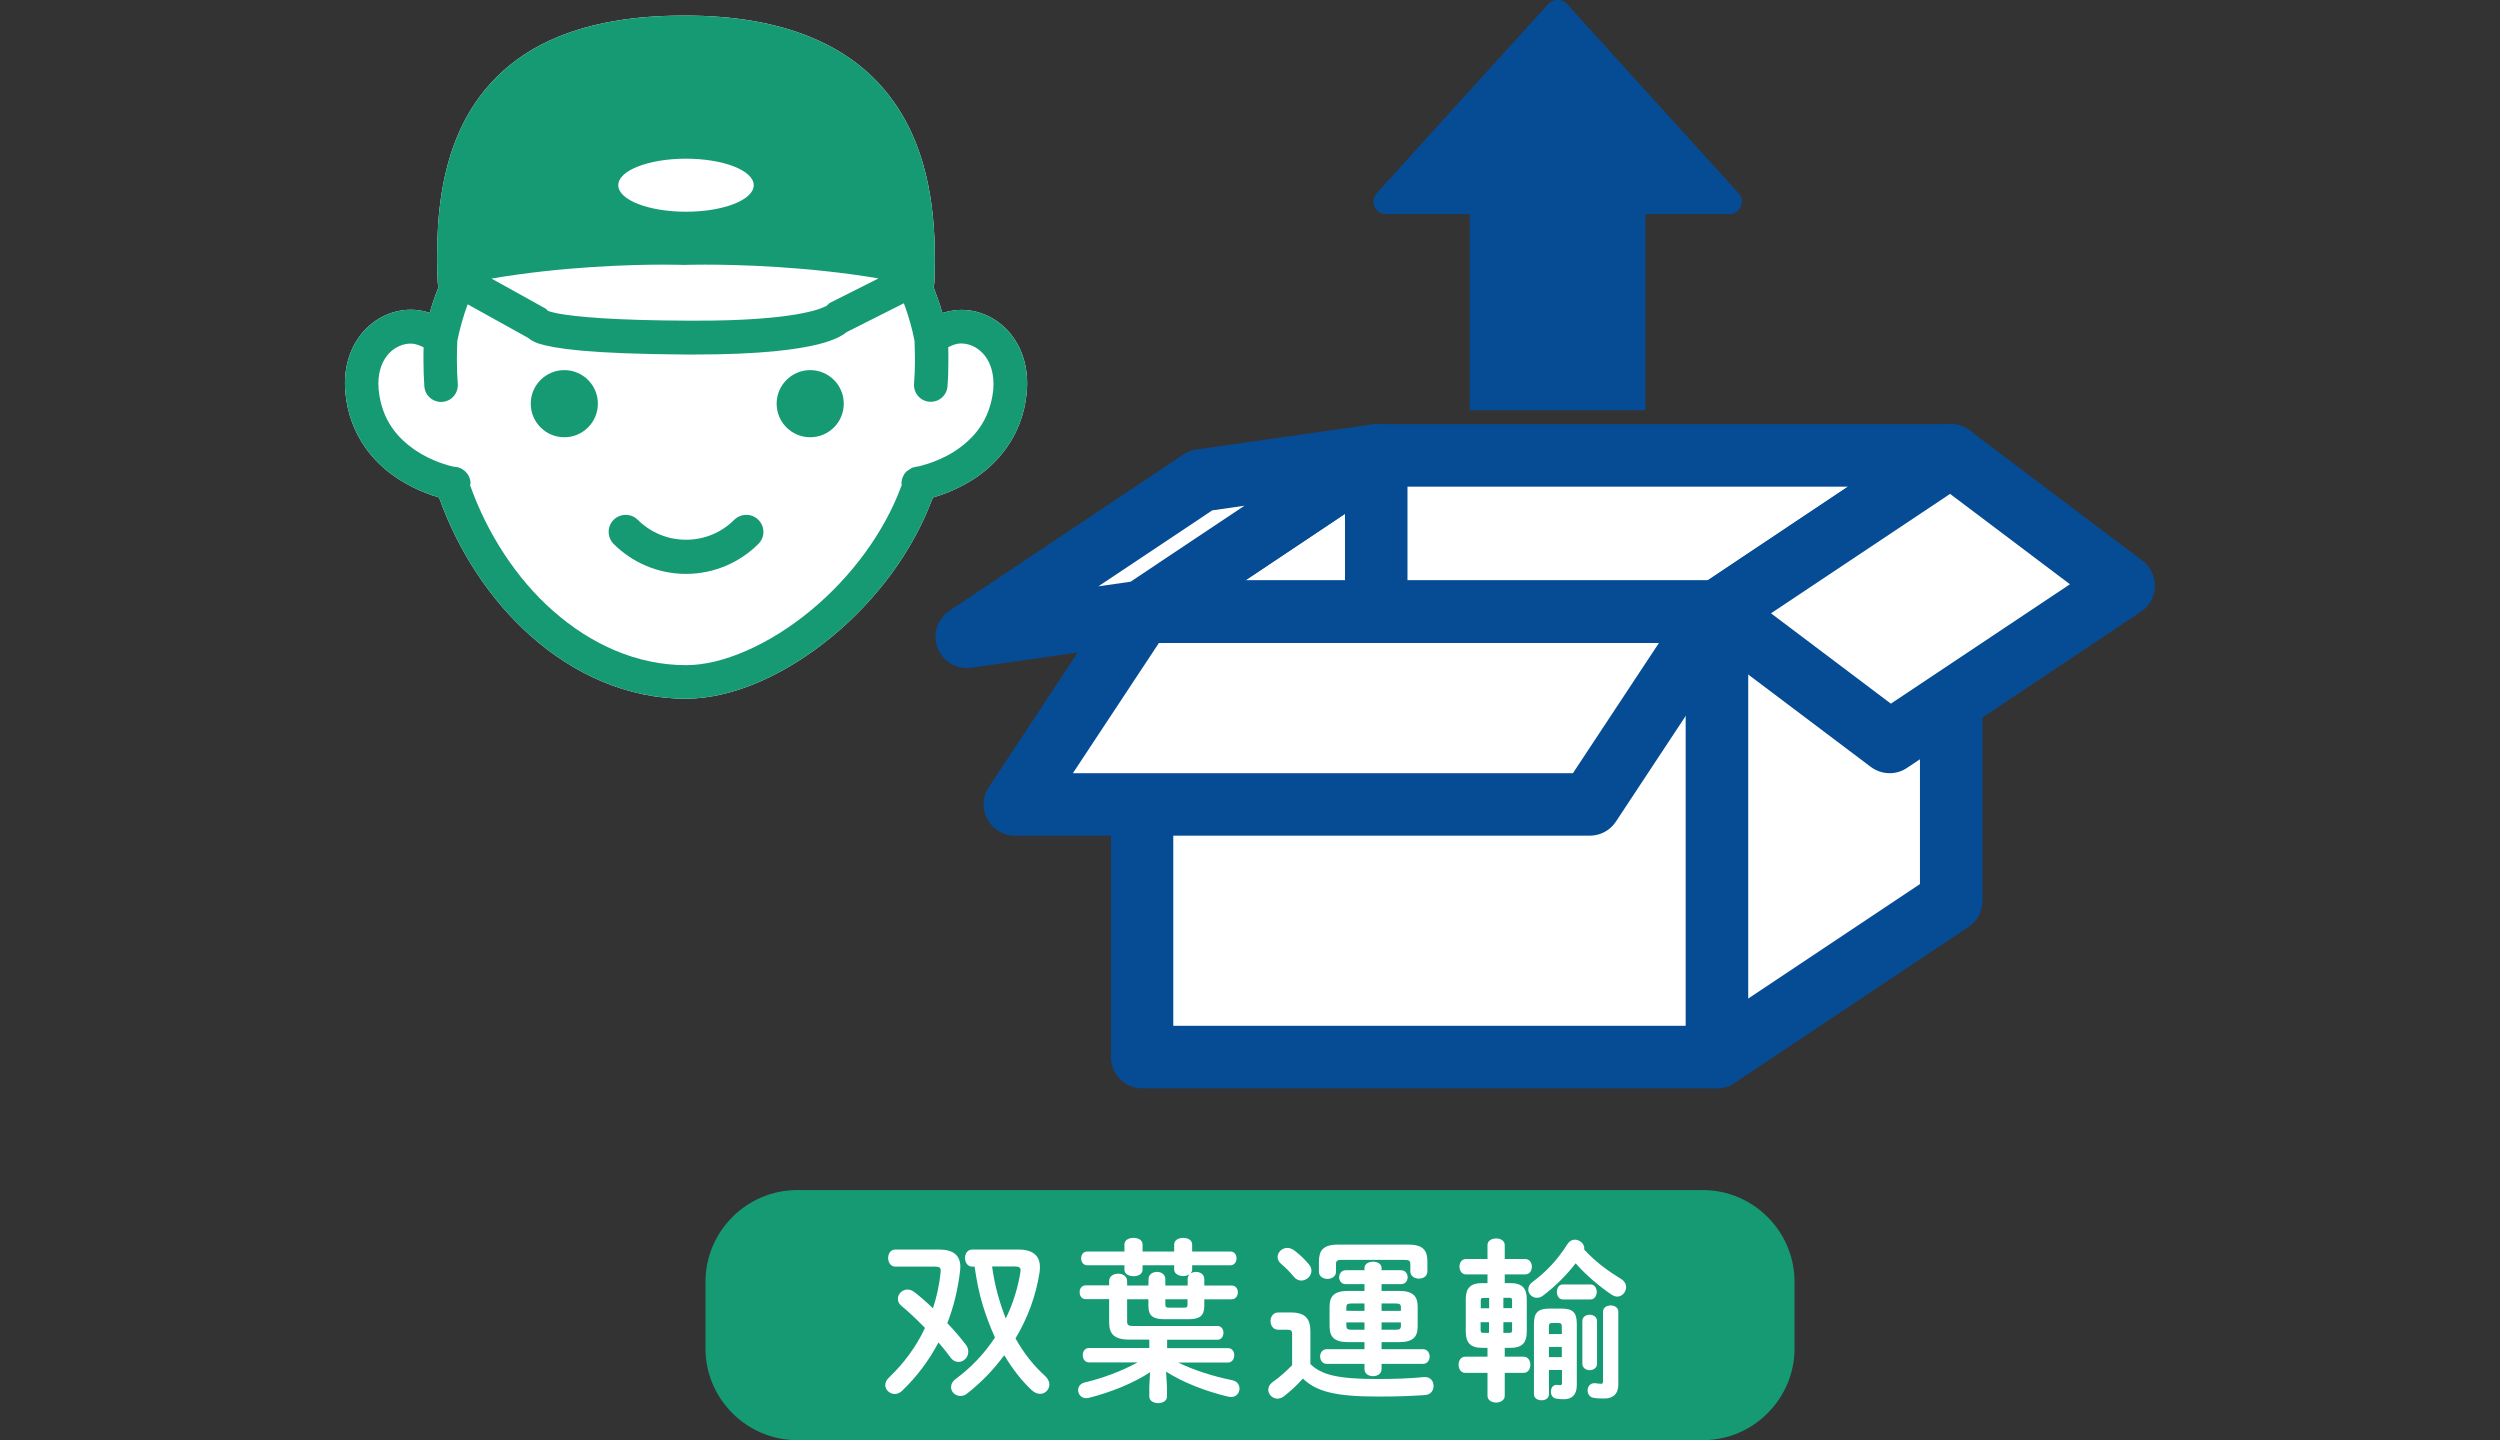
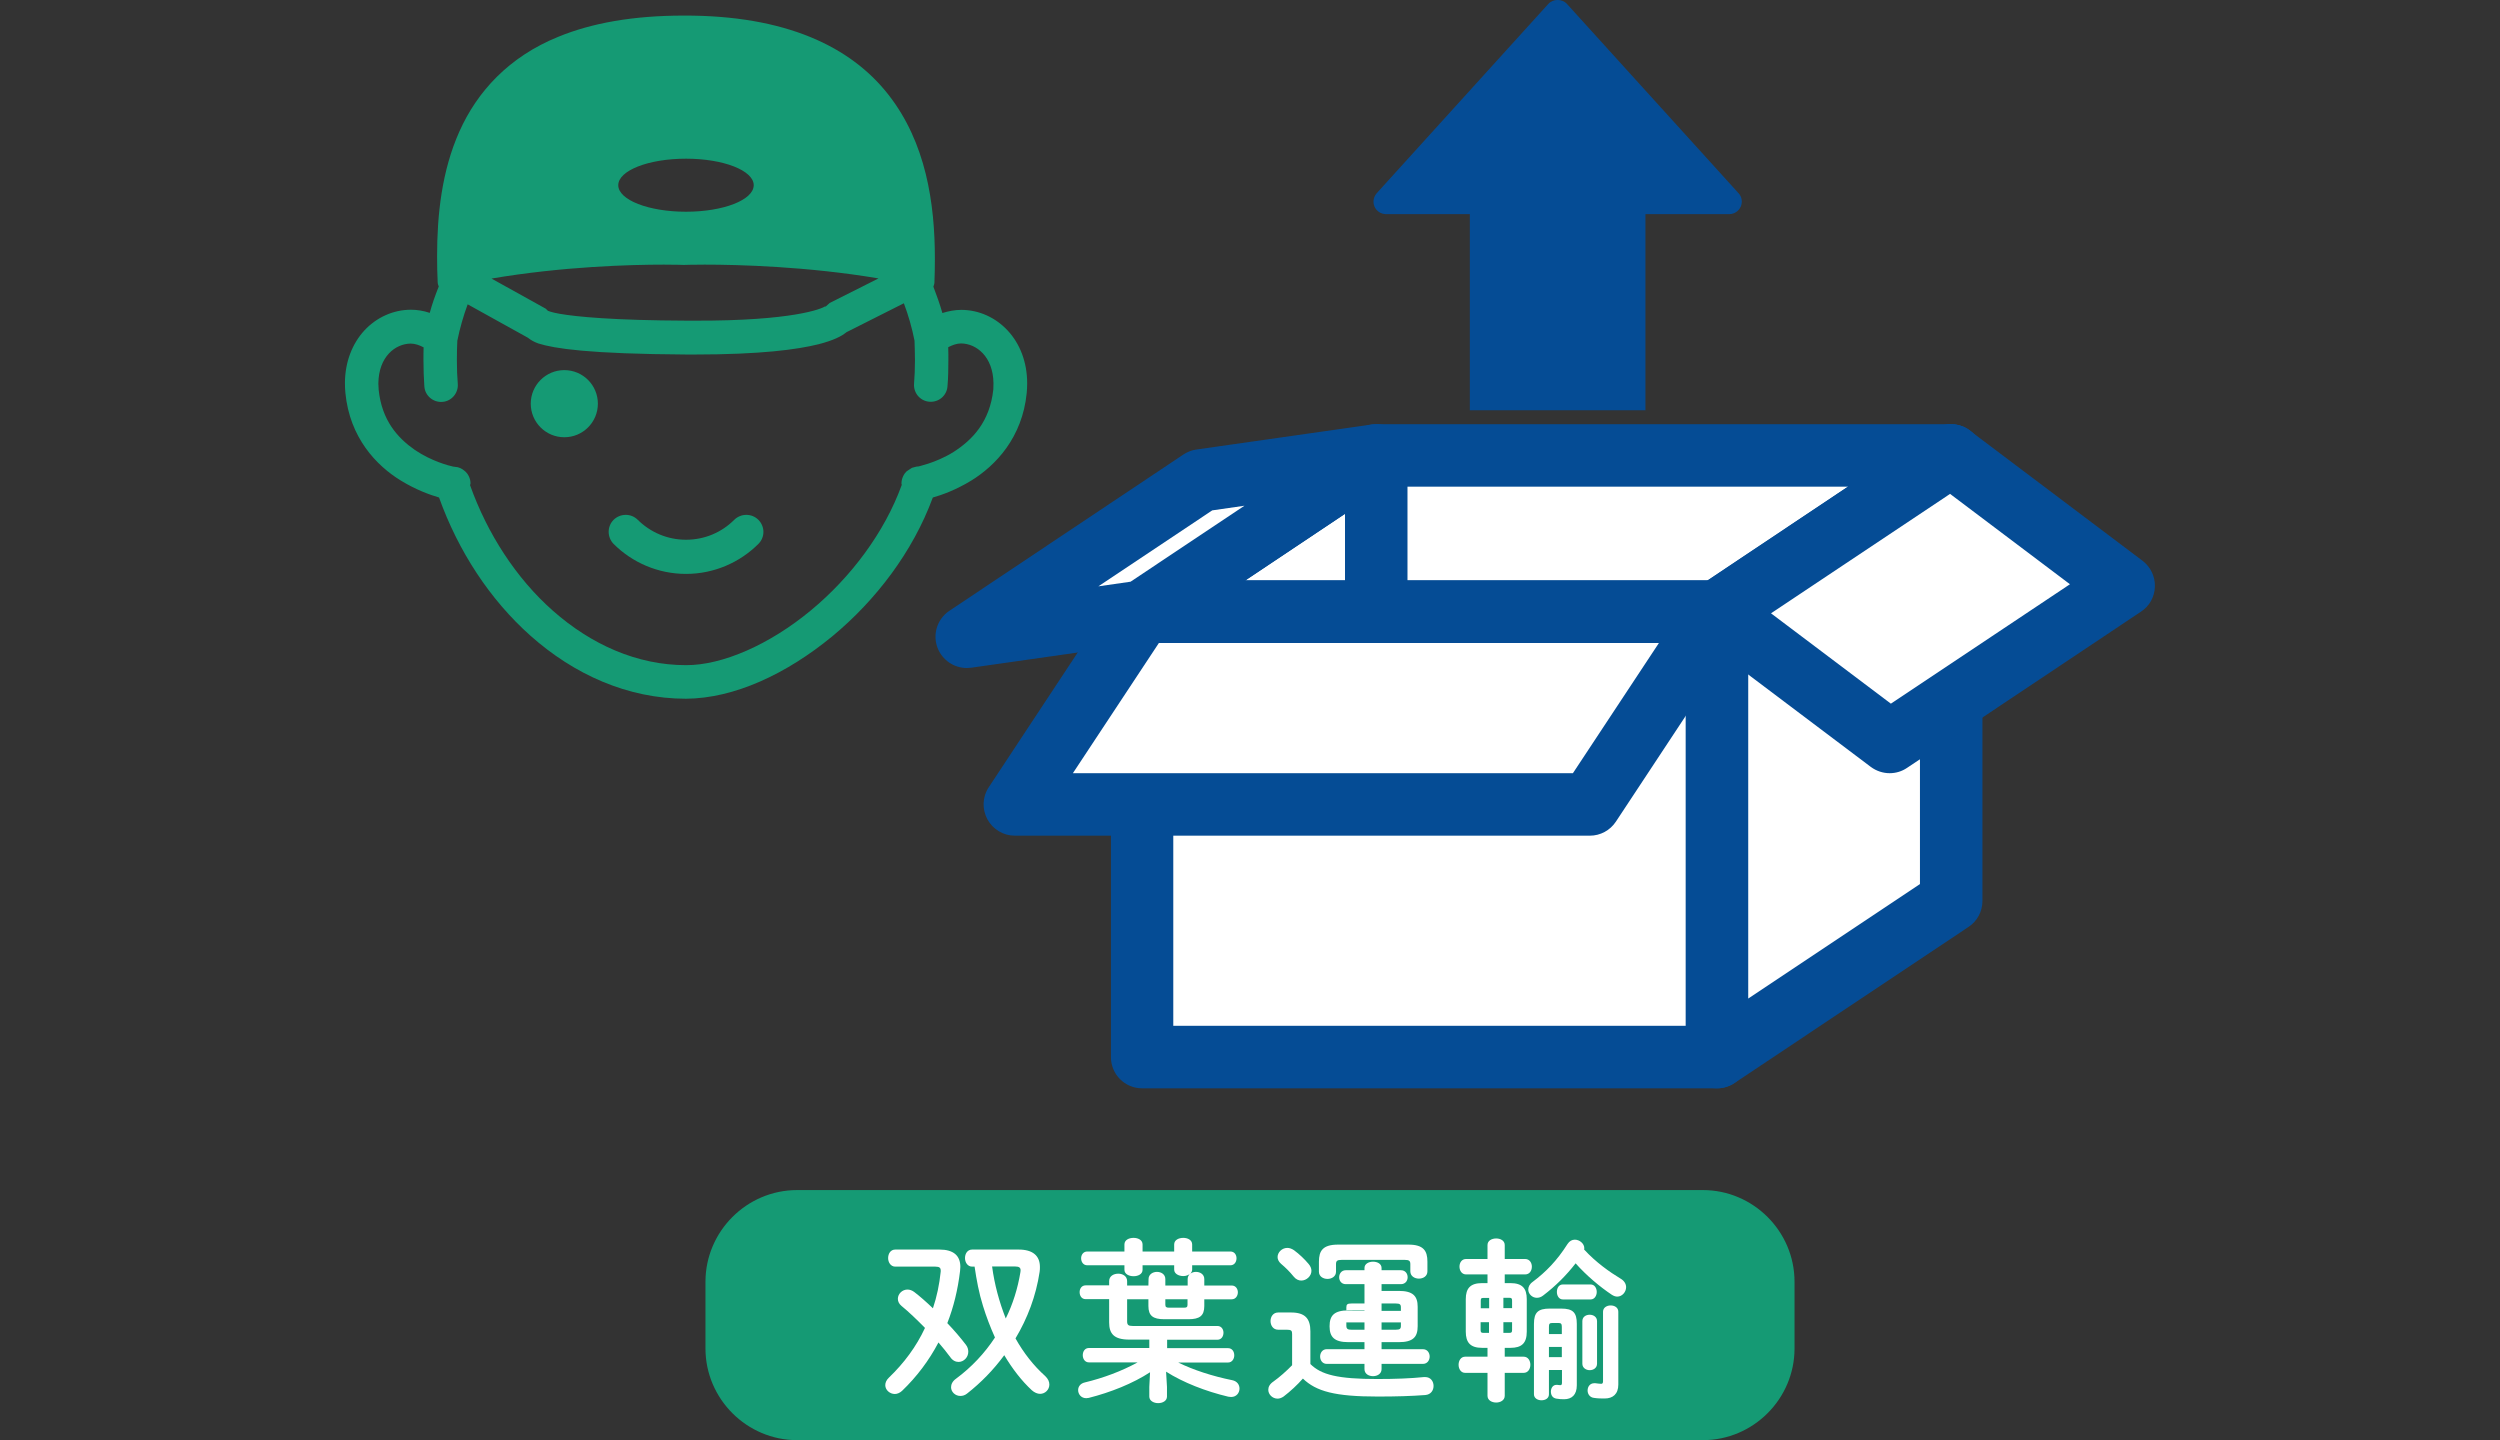
<svg xmlns="http://www.w3.org/2000/svg" version="1.1" id="レイヤー_1" x="0px" y="0px" viewBox="0 0 166.84 96.1" style="enable-background:new 0 0 166.84 96.1;" xml:space="preserve">
  <rect x="0" y="0" width="166.84" height="96.1" fill="#333333" stroke="none" />
  <style type="text/css">
	.st0{fill:#054C95;}
	.st1{fill:#FFFFFF;}
	.st2{fill:none;}
	.st3{fill:#159A74;}
</style>
  <g>
    <g>
      <path class="st0" d="M109.81,27.38V14.29h5.59c0.33,0,0.63-0.19,0.77-0.5c0.13-0.3,0.08-0.66-0.15-0.9L104.57,0.26    c-0.32-0.35-0.92-0.35-1.24,0L91.88,12.89c-0.22,0.25-0.28,0.6-0.15,0.9c0.13,0.3,0.43,0.5,0.77,0.5h5.59v13.09    C98.09,27.38,109.81,27.38,109.81,27.38z" />
      <g>
        <g>
          <rect x="76.22" y="40.83" class="st1" width="38.37" height="29.72" />
          <path class="st0" d="M114.59,72.63H76.22c-1.15,0-2.08-0.93-2.08-2.08V40.83c0-1.15,0.93-2.08,2.08-2.08h38.37      c1.15,0,2.08,0.93,2.08,2.08v29.72C116.67,71.69,115.74,72.63,114.59,72.63z M78.3,68.46h34.2V42.91H78.3      C78.3,42.91,78.3,68.46,78.3,68.46z" />
        </g>
        <g>
          <polygon class="st1" points="114.59,70.54 130.21,60.12 130.21,30.4 114.59,40.83     " />
          <path class="st0" d="M114.59,72.63c-0.34,0-0.68-0.08-0.98-0.25c-0.68-0.36-1.1-1.07-1.1-1.84V40.83c0-0.7,0.35-1.35,0.93-1.73      l15.62-10.43c0.64-0.43,1.46-0.47,2.14-0.1c0.68,0.36,1.1,1.07,1.1,1.84v29.72c0,0.7-0.35,1.35-0.93,1.73l-15.62,10.42      C115.4,72.51,114.99,72.63,114.59,72.63z M116.67,41.94v24.7L128.13,59V34.3L116.67,41.94z" />
        </g>
        <g>
          <polygon class="st1" points="130.21,30.4 91.84,30.4 76.22,40.83 114.59,40.83     " />
          <path class="st0" d="M114.59,42.91H76.22c-0.92,0-1.73-0.6-2-1.48c-0.27-0.88,0.07-1.83,0.84-2.34l15.62-10.43      c0.34-0.23,0.75-0.35,1.16-0.35h38.37c0.92,0,1.73,0.6,2,1.48c0.27,0.88-0.07,1.83-0.84,2.34l-15.62,10.43      C115.4,42.79,115,42.91,114.59,42.91z M83.1,38.74h30.86l9.37-6.26H92.47L83.1,38.74z" />
        </g>
        <g>
          <polygon class="st1" points="130.21,30.4 141.74,39.09 126.12,49.51 114.59,40.83     " />
          <path class="st0" d="M126.11,51.6c-0.44,0-0.88-0.14-1.26-0.42l-11.53-8.69c-0.54-0.41-0.85-1.05-0.83-1.73      c0.02-0.67,0.36-1.3,0.93-1.67l15.62-10.43c0.74-0.49,1.71-0.46,2.41,0.07l11.53,8.69c0.54,0.41,0.85,1.05,0.83,1.73      c-0.02,0.68-0.36,1.3-0.93,1.67l-15.62,10.43C126.92,51.48,126.52,51.6,126.11,51.6z M118.19,40.93l8,6.03l11.95-7.97l-8-6.03      L118.19,40.93z" />
        </g>
        <g>
          <polygon class="st1" points="91.84,30.4 80.14,32.07 64.52,42.49 76.22,40.83     " />
          <path class="st0" d="M64.52,44.58c-0.85,0-1.63-0.52-1.95-1.34c-0.35-0.91-0.02-1.94,0.79-2.48l15.62-10.43      c0.26-0.17,0.55-0.29,0.86-0.33l11.7-1.67c0.97-0.14,1.89,0.41,2.24,1.32s0.02,1.94-0.79,2.48L77.38,42.56      c-0.26,0.17-0.55,0.29-0.86,0.33l-11.7,1.67C64.71,44.57,64.61,44.58,64.52,44.58z M80.9,34.06l-7.6,5.07l2.15-0.31l7.6-5.07      L80.9,34.06z" />
        </g>
        <g>
          <polygon class="st1" points="106.1,53.69 67.73,53.69 76.22,40.83 114.59,40.83     " />
          <path class="st0" d="M106.1,55.77H67.73c-0.77,0-1.47-0.42-1.84-1.1c-0.36-0.68-0.33-1.5,0.1-2.14l8.49-12.86      c0.39-0.58,1.04-0.94,1.74-0.94h38.37c0.77,0,1.47,0.42,1.84,1.1c0.36,0.68,0.33,1.5-0.1,2.14l-8.49,12.86      C107.45,55.42,106.8,55.77,106.1,55.77z M71.6,51.6h33.37l5.74-8.69H77.34L71.6,51.6z" />
        </g>
        <g>
          <line class="st2" x1="91.84" y1="30.4" x2="91.84" y2="40.48" />
          <rect x="89.76" y="30.4" class="st0" width="4.17" height="10.08" />
        </g>
      </g>
      <g>
-         <path class="st1" d="M67.25,22.06c-0.81-0.87-1.92-1.38-3.1-1.38c-0.42,0-0.84,0.08-1.26,0.21c-0.17-0.6-0.38-1.18-0.6-1.76     c0.03-0.09,0.07-0.18,0.07-0.28c0.02-0.52,0.03-1.05,0.03-1.59c0-3.71-0.6-7.75-3.1-10.94c-2.5-3.2-6.84-5.3-13.66-5.28     c-3.39,0-6.14,0.5-8.36,1.41c-3.33,1.35-5.43,3.68-6.61,6.32s-1.49,5.57-1.49,8.33c0,0.59,0.01,1.17,0.04,1.74     c0,0.1,0.04,0.19,0.07,0.28c-0.23,0.58-0.44,1.16-0.6,1.76c-0.41-0.14-0.84-0.21-1.26-0.21c-1.17,0-2.29,0.51-3.1,1.38     c-0.81,0.88-1.3,2.11-1.3,3.53c0,0.21,0.01,0.42,0.03,0.64c0.29,3,2.08,4.86,3.7,5.85c1.01,0.62,1.96,0.96,2.55,1.13     c1.27,3.55,3.38,6.81,6.12,9.24c2.87,2.55,6.45,4.19,10.36,4.19c3.23-0.02,6.72-1.66,9.77-4.17c2.9-2.4,5.37-5.64,6.7-9.25     l0.01-0.01c0.6-0.17,1.55-0.51,2.56-1.13c1.61-0.99,3.41-2.86,3.7-5.85c0.02-0.22,0.03-0.43,0.03-0.64     C68.55,24.16,68.06,22.93,67.25,22.06z" />
        <g>
          <path class="st3" d="M67.25,22.06c-0.81-0.87-1.92-1.38-3.1-1.38c-0.42,0-0.84,0.08-1.26,0.21c-0.17-0.6-0.38-1.18-0.6-1.76      c0.03-0.09,0.07-0.18,0.07-0.28c0.02-0.52,0.03-1.05,0.03-1.59c0-3.71-0.6-7.75-3.1-10.94c-2.5-3.2-6.84-5.3-13.66-5.28      c-3.39,0-6.14,0.5-8.36,1.41c-3.33,1.35-5.43,3.68-6.61,6.32s-1.49,5.57-1.49,8.33c0,0.59,0.01,1.17,0.04,1.74      c0,0.1,0.04,0.19,0.07,0.28c-0.23,0.58-0.44,1.16-0.6,1.76c-0.41-0.14-0.84-0.21-1.26-0.21c-1.17,0-2.29,0.51-3.1,1.38      c-0.81,0.88-1.3,2.11-1.3,3.53c0,0.21,0.01,0.42,0.03,0.64c0.29,3,2.08,4.86,3.7,5.85c1.01,0.62,1.96,0.96,2.55,1.13      c1.27,3.55,3.38,6.81,6.12,9.24c2.87,2.55,6.45,4.19,10.36,4.19c3.23-0.02,6.72-1.66,9.77-4.17c2.9-2.4,5.37-5.64,6.7-9.25      l0.01-0.01c0.6-0.17,1.55-0.51,2.56-1.13c1.61-0.99,3.41-2.86,3.7-5.85c0.02-0.22,0.03-0.43,0.03-0.64      C68.55,24.16,68.06,22.93,67.25,22.06z M45.78,10.59c2.5,0,4.52,0.79,4.52,1.77s-2.02,1.77-4.52,1.77s-4.52-0.79-4.52-1.77      S43.28,10.59,45.78,10.59z M44.3,17.66c0.84,0,1.32,0.02,1.32,0.02h0.04c0,0,0.5-0.02,1.37-0.02c2.22,0,6.85,0.12,11.6,0.92      l-3.26,1.64l-0.28,0.25l-0.02-0.03l0,0c-0.21,0.16-2.14,0.98-8.72,0.96h-0.47c-4.94-0.02-7.4-0.26-8.54-0.46      c-0.28-0.05-0.48-0.1-0.61-0.14l-0.17-0.06l0,0l0,0c-0.05-0.04-0.08-0.1-0.14-0.14l-3.62-2.01      C37.55,17.78,42.13,17.66,44.3,17.66z M66.29,25.99c-0.23,2.18-1.42,3.38-2.65,4.17c-0.61,0.38-1.23,0.63-1.69,0.78      c-0.23,0.07-0.41,0.12-0.54,0.16l-0.13,0.03l-0.12,0.01l-0.3,0.08l-0.35,0.23c-0.15,0.13-0.35,0.45-0.35,0.81l0.02,0.1      c-1.15,3.18-3.41,6.18-6.06,8.37c-2.76,2.29-5.91,3.67-8.34,3.66c-3.26,0-6.32-1.37-8.88-3.63c-2.45-2.16-4.38-5.15-5.53-8.38      l0.03-0.11c0.01-0.36-0.2-0.68-0.35-0.81c-0.28-0.24-0.41-0.24-0.5-0.28l-0.3-0.04c-0.25-0.05-1.44-0.35-2.56-1.11      c-1.15-0.8-2.21-1.97-2.42-4.02l-0.02-0.42c0.02-1.79,1.13-2.65,2.16-2.66c0.28,0,0.57,0.1,0.86,0.25      c-0.01,0.27-0.01,0.56-0.01,0.86c0,0.58,0.02,1.2,0.06,1.76c0.05,0.62,0.6,1.07,1.21,1.02c0.62-0.05,1.07-0.6,1.02-1.21      c-0.04-0.46-0.06-1.03-0.06-1.57c0-0.48,0.01-0.93,0.03-1.3c0.17-0.84,0.4-1.64,0.69-2.43l4.02,2.23      c0.21,0.17,0.42,0.28,0.69,0.38c1.07,0.34,3.35,0.7,9.93,0.74h0.48c4.42,0,6.87-0.33,8.31-0.69c1-0.26,1.52-0.53,1.85-0.8      l3.83-1.93c0.3,0.8,0.54,1.63,0.71,2.49c0.01,0.36,0.03,0.81,0.03,1.3c0,0.54-0.02,1.1-0.06,1.57c-0.05,0.62,0.4,1.16,1.02,1.21      s1.16-0.4,1.21-1.02c0.05-0.57,0.06-1.18,0.06-1.76c0-0.3,0-0.59-0.01-0.86c0.29-0.15,0.58-0.25,0.86-0.25      c1.02,0.01,2.14,0.88,2.16,2.66L66.29,25.99z" />
          <circle class="st3" cx="37.66" cy="26.94" r="2.24" />
-           <circle class="st3" cx="54.07" cy="26.94" r="2.24" />
          <path class="st3" d="M49,34.69c-0.83,0.83-1.96,1.33-3.22,1.33c-1.26,0-2.39-0.51-3.22-1.33c-0.44-0.44-1.16-0.44-1.61,0      c-0.44,0.44-0.44,1.16,0,1.61c1.23,1.23,2.95,2,4.83,2c1.88,0,3.6-0.77,4.83-2c0.45-0.44,0.45-1.16,0-1.61      C50.17,34.25,49.45,34.25,49,34.69z" />
        </g>
      </g>
    </g>
    <g>
      <g>
        <path class="st3" d="M119.76,89.99c0,3.36-2.75,6.12-6.12,6.12H53.2c-3.36,0-6.12-2.75-6.12-6.12v-4.45     c0-3.36,2.75-6.12,6.12-6.12h60.44c3.36,0,6.12,2.75,6.12,6.12V89.99z" />
      </g>
      <g>
        <g>
          <path class="st1" d="M62.69,83.39c0.94,0,1.4,0.4,1.4,1.16c0,0.08-0.01,0.17-0.02,0.28c-0.15,1.25-0.43,2.4-0.85,3.47      c0.47,0.49,0.9,1,1.23,1.43c0.13,0.16,0.17,0.33,0.17,0.48c0,0.37-0.3,0.68-0.65,0.68c-0.19,0-0.4-0.09-0.56-0.33      c-0.22-0.3-0.49-0.63-0.78-0.97c-0.63,1.2-1.44,2.28-2.43,3.23c-0.15,0.14-0.33,0.21-0.48,0.21c-0.34,0-0.64-0.27-0.64-0.59      c0-0.16,0.07-0.34,0.24-0.5c1.01-0.97,1.83-2.07,2.41-3.32c-0.54-0.55-1.08-1.07-1.57-1.47c-0.17-0.14-0.24-0.31-0.24-0.47      c0-0.33,0.29-0.62,0.64-0.62c0.15,0,0.3,0.05,0.45,0.16c0.37,0.28,0.8,0.66,1.25,1.09c0.26-0.77,0.43-1.58,0.52-2.45V84.8      c0-0.19-0.08-0.27-0.36-0.27h-2.67c-0.31,0-0.48-0.29-0.48-0.57c0-0.29,0.16-0.57,0.48-0.57      C59.75,83.39,62.69,83.39,62.69,83.39z M67.98,83.39c0.95,0,1.42,0.42,1.42,1.16c0,0.1,0,0.21-0.02,0.33      c-0.24,1.61-0.81,3.1-1.61,4.44c0.55,0.98,1.21,1.82,1.98,2.51c0.2,0.19,0.28,0.38,0.28,0.57c0,0.34-0.28,0.62-0.62,0.62      c-0.17,0-0.37-0.08-0.55-0.24c-0.68-0.63-1.29-1.42-1.84-2.34c-0.71,0.97-1.55,1.83-2.48,2.56c-0.15,0.12-0.3,0.16-0.45,0.16      c-0.34,0-0.62-0.27-0.62-0.58c0-0.19,0.09-0.4,0.33-0.57c1.04-0.77,1.91-1.7,2.6-2.75c-0.31-0.69-0.58-1.39-0.8-2.11      c-0.27-0.86-0.43-1.74-0.56-2.62h-0.16c-0.31,0-0.48-0.29-0.48-0.57c0-0.29,0.16-0.57,0.48-0.57L67.98,83.39L67.98,83.39z       M66.21,84.53c0.16,1.19,0.47,2.34,0.91,3.46c0.48-0.97,0.8-2.01,0.98-3.1c0.01-0.05,0.01-0.08,0.01-0.12      c0-0.17-0.1-0.25-0.36-0.25h-1.54V84.53z" />
          <path class="st1" d="M76.65,85.36c0-0.31,0.28-0.48,0.56-0.48s0.56,0.16,0.56,0.48v0.43h1.49v-0.43c0-0.17,0.07-0.25,0.13-0.33      c-0.09,0.06-0.23,0.13-0.42,0.13c-0.3,0-0.61-0.15-0.61-0.43v-0.29h-2.11v0.3c0,0.29-0.3,0.43-0.6,0.43      c-0.3,0-0.61-0.14-0.61-0.43v-0.3h-2.48c-0.27,0-0.41-0.23-0.41-0.47c0-0.22,0.14-0.45,0.41-0.45h2.48v-0.47      c0-0.3,0.3-0.44,0.61-0.44c0.3,0,0.6,0.14,0.6,0.44v0.47h2.11v-0.47c0-0.3,0.3-0.44,0.61-0.44c0.29,0,0.59,0.14,0.59,0.44v0.47      h2.55c0.28,0,0.41,0.23,0.41,0.45c0,0.23-0.13,0.47-0.41,0.47h-2.55v0.29c0,0.1-0.05,0.19-0.12,0.27      c0.1-0.07,0.21-0.12,0.37-0.12c0.28,0,0.56,0.16,0.56,0.48v0.43h1.83c0.27,0,0.41,0.23,0.41,0.45c0,0.23-0.14,0.47-0.41,0.47      h-1.83v0.45c0,0.65-0.31,0.88-1.06,0.88H77.7c-0.75,0-1.06-0.23-1.06-0.88v-0.45h-1.42v1.47c0,0.24,0.08,0.31,0.37,0.31h5.65      c0.28,0,0.41,0.23,0.41,0.45c0,0.23-0.13,0.47-0.41,0.47h-3.35v0.56h4.06c0.28,0,0.42,0.23,0.42,0.48      c0,0.23-0.14,0.48-0.42,0.48h-3.32c1.02,0.5,2.28,0.91,3.61,1.18c0.33,0.07,0.48,0.31,0.48,0.56c0,0.28-0.2,0.56-0.56,0.56      c-0.06,0-0.12-0.01-0.19-0.02c-1.51-0.36-3-0.94-4.15-1.67l0.06,1.02v0.64c0,0.29-0.29,0.44-0.59,0.44      c-0.29,0-0.59-0.15-0.59-0.44v-0.64l0.05-0.98c-1.15,0.75-2.63,1.34-4.09,1.71c-0.06,0.01-0.12,0.02-0.17,0.02      c-0.34,0-0.54-0.27-0.54-0.54c0-0.22,0.14-0.44,0.44-0.51c1.25-0.3,2.47-0.76,3.53-1.34h-3.25c-0.27,0-0.41-0.24-0.41-0.48      c0-0.25,0.14-0.48,0.41-0.48h4.03V89.4h-1.33c-1.04,0-1.35-0.4-1.35-1.15V86.7h-1.57c-0.27,0-0.4-0.23-0.4-0.47      c0-0.22,0.13-0.45,0.4-0.45h1.57V85.5c0-0.34,0.3-0.5,0.61-0.5c0.29,0,0.59,0.16,0.59,0.5v0.29h1.42L76.65,85.36L76.65,85.36z       M77.77,86.71v0.36c0,0.15,0.06,0.2,0.24,0.2h1c0.19,0,0.24-0.05,0.24-0.2v-0.36H77.77z" />
-           <path class="st1" d="M87.45,91.03c0.72,0.72,1.84,1,4.46,1c1.22,0,2.24-0.04,3.12-0.13h0.08c0.37,0,0.56,0.29,0.56,0.59      c0,0.29-0.17,0.58-0.56,0.61c-0.93,0.07-1.93,0.1-3.17,0.1c-2.84,0-4.1-0.34-4.99-1.2c-0.37,0.42-0.83,0.85-1.29,1.2      c-0.13,0.09-0.27,0.14-0.4,0.14c-0.34,0-0.62-0.28-0.62-0.59c0-0.19,0.09-0.38,0.34-0.55c0.42-0.3,0.86-0.69,1.25-1.09v-2.08      c0-0.22-0.05-0.29-0.35-0.29H85.3c-0.34,0-0.51-0.29-0.51-0.58c0-0.28,0.17-0.57,0.51-0.57h0.86c0.94,0,1.29,0.41,1.29,1.26      C87.45,88.85,87.45,91.03,87.45,91.03z M87.33,84.35c0.13,0.15,0.19,0.31,0.19,0.46c0,0.35-0.33,0.65-0.68,0.65      c-0.17,0-0.36-0.08-0.51-0.27c-0.27-0.33-0.51-0.57-0.84-0.85c-0.16-0.14-0.23-0.3-0.23-0.45c0-0.31,0.29-0.61,0.65-0.61      c0.14,0,0.29,0.05,0.44,0.15C86.73,83.71,87.06,84.03,87.33,84.35z M89.53,84.08c-0.28,0-0.37,0.06-0.37,0.28v0.51      c0,0.31-0.28,0.48-0.57,0.48c-0.28,0-0.57-0.16-0.57-0.48V84.2c0-0.73,0.26-1.14,1.28-1.14h4.69c1.01,0,1.27,0.41,1.27,1.14      v0.64c0,0.33-0.28,0.49-0.57,0.49c-0.28,0-0.57-0.16-0.57-0.49v-0.48c0-0.22-0.09-0.28-0.37-0.28      C93.75,84.08,89.53,84.08,89.53,84.08z M89.99,89.57c-0.94,0-1.26-0.34-1.26-1.06v-1.3c0-0.72,0.31-1.06,1.26-1.06h1.07V85.7      h-1.25c-0.29,0-0.44-0.23-0.44-0.46c0-0.23,0.15-0.47,0.44-0.47h1.25v-0.15c0-0.28,0.29-0.42,0.57-0.42      c0.29,0,0.57,0.14,0.57,0.42v0.15h1.29c0.3,0,0.45,0.23,0.45,0.47c0,0.23-0.15,0.46-0.45,0.46H92.2v0.45h1.15      c0.94,0,1.26,0.34,1.26,1.06v1.3c0,0.72-0.31,1.06-1.26,1.06H92.2v0.47h2.76c0.3,0,0.45,0.25,0.45,0.49s-0.15,0.49-0.45,0.49      H92.2v0.35c0,0.31-0.28,0.47-0.57,0.47c-0.28,0-0.57-0.15-0.57-0.47v-0.35h-2.52c-0.29,0-0.44-0.25-0.44-0.49      s0.15-0.49,0.44-0.49h2.52v-0.47C91.06,89.57,89.99,89.57,89.99,89.57z M91.06,87.48v-0.49h-0.87c-0.27,0-0.34,0.06-0.34,0.26      v0.23C89.85,87.48,91.06,87.48,91.06,87.48z M91.06,88.74v-0.49h-1.21v0.23c0,0.23,0.13,0.26,0.34,0.26      C90.19,88.74,91.06,88.74,91.06,88.74z M92.2,87.48h1.29v-0.23c0-0.2-0.07-0.26-0.34-0.26H92.2      C92.2,86.99,92.2,87.48,92.2,87.48z M92.2,88.25v0.49h0.95c0.27,0,0.34-0.06,0.34-0.26v-0.23C93.49,88.25,92.2,88.25,92.2,88.25      z" />
+           <path class="st1" d="M87.45,91.03c0.72,0.72,1.84,1,4.46,1c1.22,0,2.24-0.04,3.12-0.13h0.08c0.37,0,0.56,0.29,0.56,0.59      c0,0.29-0.17,0.58-0.56,0.61c-0.93,0.07-1.93,0.1-3.17,0.1c-2.84,0-4.1-0.34-4.99-1.2c-0.37,0.42-0.83,0.85-1.29,1.2      c-0.13,0.09-0.27,0.14-0.4,0.14c-0.34,0-0.62-0.28-0.62-0.59c0-0.19,0.09-0.38,0.34-0.55c0.42-0.3,0.86-0.69,1.25-1.09v-2.08      c0-0.22-0.05-0.29-0.35-0.29H85.3c-0.34,0-0.51-0.29-0.51-0.58c0-0.28,0.17-0.57,0.51-0.57h0.86c0.94,0,1.29,0.41,1.29,1.26      C87.45,88.85,87.45,91.03,87.45,91.03z M87.33,84.35c0.13,0.15,0.19,0.31,0.19,0.46c0,0.35-0.33,0.65-0.68,0.65      c-0.17,0-0.36-0.08-0.51-0.27c-0.27-0.33-0.51-0.57-0.84-0.85c-0.16-0.14-0.23-0.3-0.23-0.45c0-0.31,0.29-0.61,0.65-0.61      c0.14,0,0.29,0.05,0.44,0.15C86.73,83.71,87.06,84.03,87.33,84.35z M89.53,84.08c-0.28,0-0.37,0.06-0.37,0.28v0.51      c0,0.31-0.28,0.48-0.57,0.48c-0.28,0-0.57-0.16-0.57-0.48V84.2c0-0.73,0.26-1.14,1.28-1.14h4.69c1.01,0,1.27,0.41,1.27,1.14      v0.64c0,0.33-0.28,0.49-0.57,0.49c-0.28,0-0.57-0.16-0.57-0.49v-0.48c0-0.22-0.09-0.28-0.37-0.28      C93.75,84.08,89.53,84.08,89.53,84.08z M89.99,89.57c-0.94,0-1.26-0.34-1.26-1.06c0-0.72,0.31-1.06,1.26-1.06h1.07V85.7      h-1.25c-0.29,0-0.44-0.23-0.44-0.46c0-0.23,0.15-0.47,0.44-0.47h1.25v-0.15c0-0.28,0.29-0.42,0.57-0.42      c0.29,0,0.57,0.14,0.57,0.42v0.15h1.29c0.3,0,0.45,0.23,0.45,0.47c0,0.23-0.15,0.46-0.45,0.46H92.2v0.45h1.15      c0.94,0,1.26,0.34,1.26,1.06v1.3c0,0.72-0.31,1.06-1.26,1.06H92.2v0.47h2.76c0.3,0,0.45,0.25,0.45,0.49s-0.15,0.49-0.45,0.49      H92.2v0.35c0,0.31-0.28,0.47-0.57,0.47c-0.28,0-0.57-0.15-0.57-0.47v-0.35h-2.52c-0.29,0-0.44-0.25-0.44-0.49      s0.15-0.49,0.44-0.49h2.52v-0.47C91.06,89.57,89.99,89.57,89.99,89.57z M91.06,87.48v-0.49h-0.87c-0.27,0-0.34,0.06-0.34,0.26      v0.23C89.85,87.48,91.06,87.48,91.06,87.48z M91.06,88.74v-0.49h-1.21v0.23c0,0.23,0.13,0.26,0.34,0.26      C90.19,88.74,91.06,88.74,91.06,88.74z M92.2,87.48h1.29v-0.23c0-0.2-0.07-0.26-0.34-0.26H92.2      C92.2,86.99,92.2,87.48,92.2,87.48z M92.2,88.25v0.49h0.95c0.27,0,0.34-0.06,0.34-0.26v-0.23C93.49,88.25,92.2,88.25,92.2,88.25      z" />
          <path class="st1" d="M98.91,89.95c-0.78,0-1.09-0.35-1.09-1.08V86.7c0-0.73,0.31-1.07,1.09-1.07h0.36v-0.58h-1.43      c-0.29,0-0.44-0.26-0.44-0.52c0-0.26,0.15-0.51,0.44-0.51h1.43v-0.93c0-0.3,0.29-0.44,0.58-0.44c0.28,0,0.57,0.14,0.57,0.44      v0.93h1.36c0.3,0,0.45,0.26,0.45,0.51c0,0.27-0.15,0.52-0.45,0.52h-1.36v0.58h0.38c0.78,0,1.09,0.34,1.09,1.07v2.17      c0,0.77-0.34,1.08-1.09,1.08h-0.38v0.59h1.26c0.3,0,0.45,0.27,0.45,0.54c0,0.27-0.15,0.54-0.45,0.54h-1.26v1.53      c0,0.3-0.29,0.45-0.57,0.45c-0.29,0-0.58-0.15-0.58-0.45v-1.53h-1.49c-0.29,0-0.44-0.27-0.44-0.54c0-0.27,0.15-0.54,0.44-0.54      h1.49v-0.59H98.91z M98.97,86.62c-0.13,0-0.15,0.05-0.15,0.2v0.49h0.56v-0.69C99.38,86.62,98.97,86.62,98.97,86.62z       M98.81,88.24v0.51c0,0.12,0.02,0.2,0.15,0.2h0.41v-0.71H98.81z M100.33,87.3h0.58v-0.49c0-0.15-0.03-0.2-0.17-0.2h-0.41V87.3z       M100.33,88.95h0.41c0.14,0,0.17-0.05,0.17-0.2v-0.51h-0.58V88.95z M108.15,85.33c0.26,0.15,0.37,0.37,0.37,0.57      c0,0.33-0.27,0.63-0.59,0.63c-0.12,0-0.23-0.04-0.36-0.12c-0.81-0.54-1.7-1.29-2.42-2.1c-0.61,0.79-1.33,1.51-2.17,2.15      c-0.14,0.11-0.28,0.15-0.42,0.15c-0.31,0-0.57-0.26-0.57-0.55c0-0.17,0.08-0.36,0.29-0.51c0.88-0.66,1.62-1.41,2.33-2.53      c0.13-0.2,0.3-0.29,0.49-0.29c0.31,0,0.63,0.26,0.63,0.57c0,0.04,0,0.06-0.01,0.09C106.5,84.24,107.42,84.89,108.15,85.33z       M103.37,91.43v1.62c0,0.27-0.24,0.4-0.5,0.4c-0.24,0-0.5-0.13-0.5-0.4v-4.7c0-0.76,0.27-1.02,1.05-1.02h0.77      c0.79,0,1.04,0.27,1.04,1.02v4.1c0,0.64-0.34,0.93-0.85,0.93c-0.2,0-0.33-0.01-0.51-0.04c-0.26-0.04-0.37-0.24-0.37-0.47      s0.13-0.45,0.37-0.45h0.06c0.08,0.01,0.13,0.02,0.21,0.02c0.06,0,0.1-0.04,0.1-0.16v-0.85H103.37z M104.23,88.55      c0-0.2-0.05-0.26-0.23-0.26h-0.4c-0.19,0-0.23,0.06-0.23,0.26v0.48h0.86C104.23,89.03,104.23,88.55,104.23,88.55z M104.23,89.89      h-0.86v0.68h0.86V89.89z M104.3,86.72c-0.27,0-0.4-0.26-0.4-0.5c0-0.26,0.13-0.5,0.4-0.5h1.85c0.27,0,0.41,0.25,0.41,0.5      c0,0.24-0.14,0.5-0.41,0.5H104.3z M106.58,91.01c0,0.28-0.24,0.43-0.49,0.43c-0.24,0-0.49-0.15-0.49-0.43v-2.84      c0-0.29,0.24-0.43,0.49-0.43c0.24,0,0.49,0.14,0.49,0.43V91.01z M108,92.4c0,0.64-0.37,0.93-0.91,0.93c-0.24,0-0.45,0-0.71-0.04      c-0.29-0.03-0.43-0.27-0.43-0.49c0-0.26,0.16-0.49,0.45-0.49h0.06c0.19,0.02,0.28,0.04,0.4,0.04c0.07,0,0.12-0.04,0.12-0.16      v-4.65c0-0.28,0.26-0.42,0.51-0.42c0.26,0,0.51,0.14,0.51,0.42V92.4z" />
        </g>
      </g>
    </g>
  </g>
</svg>